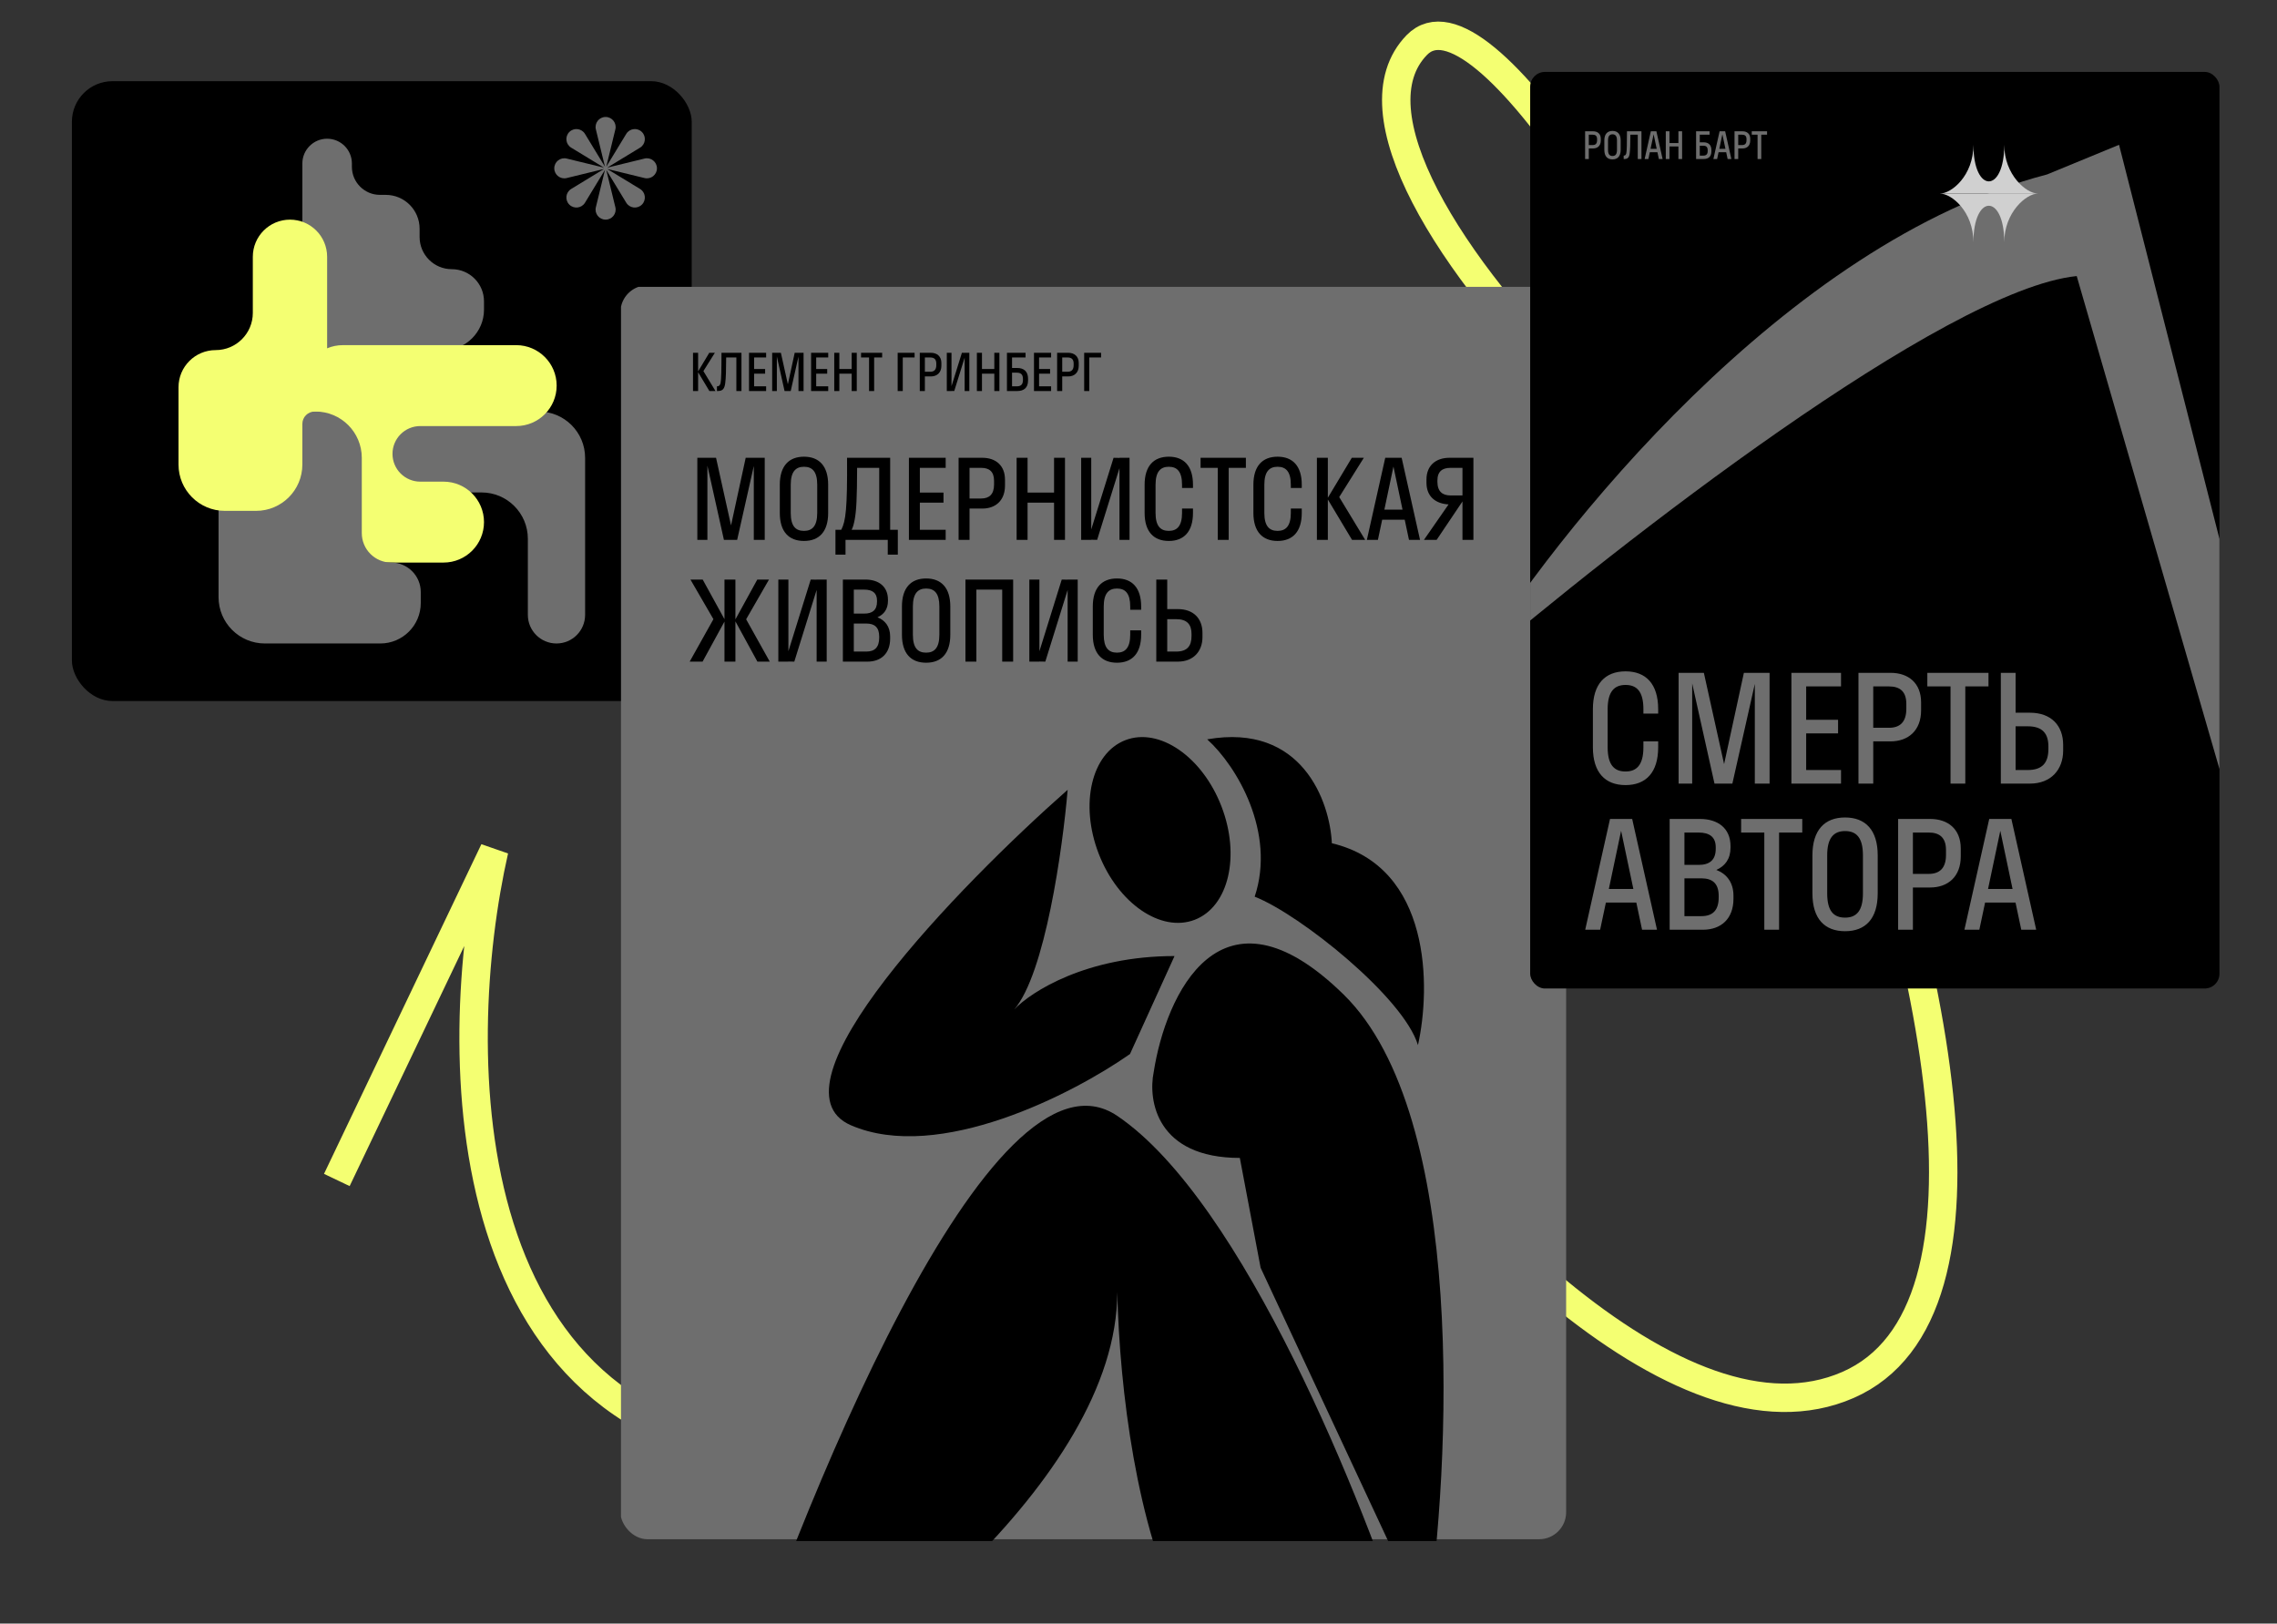
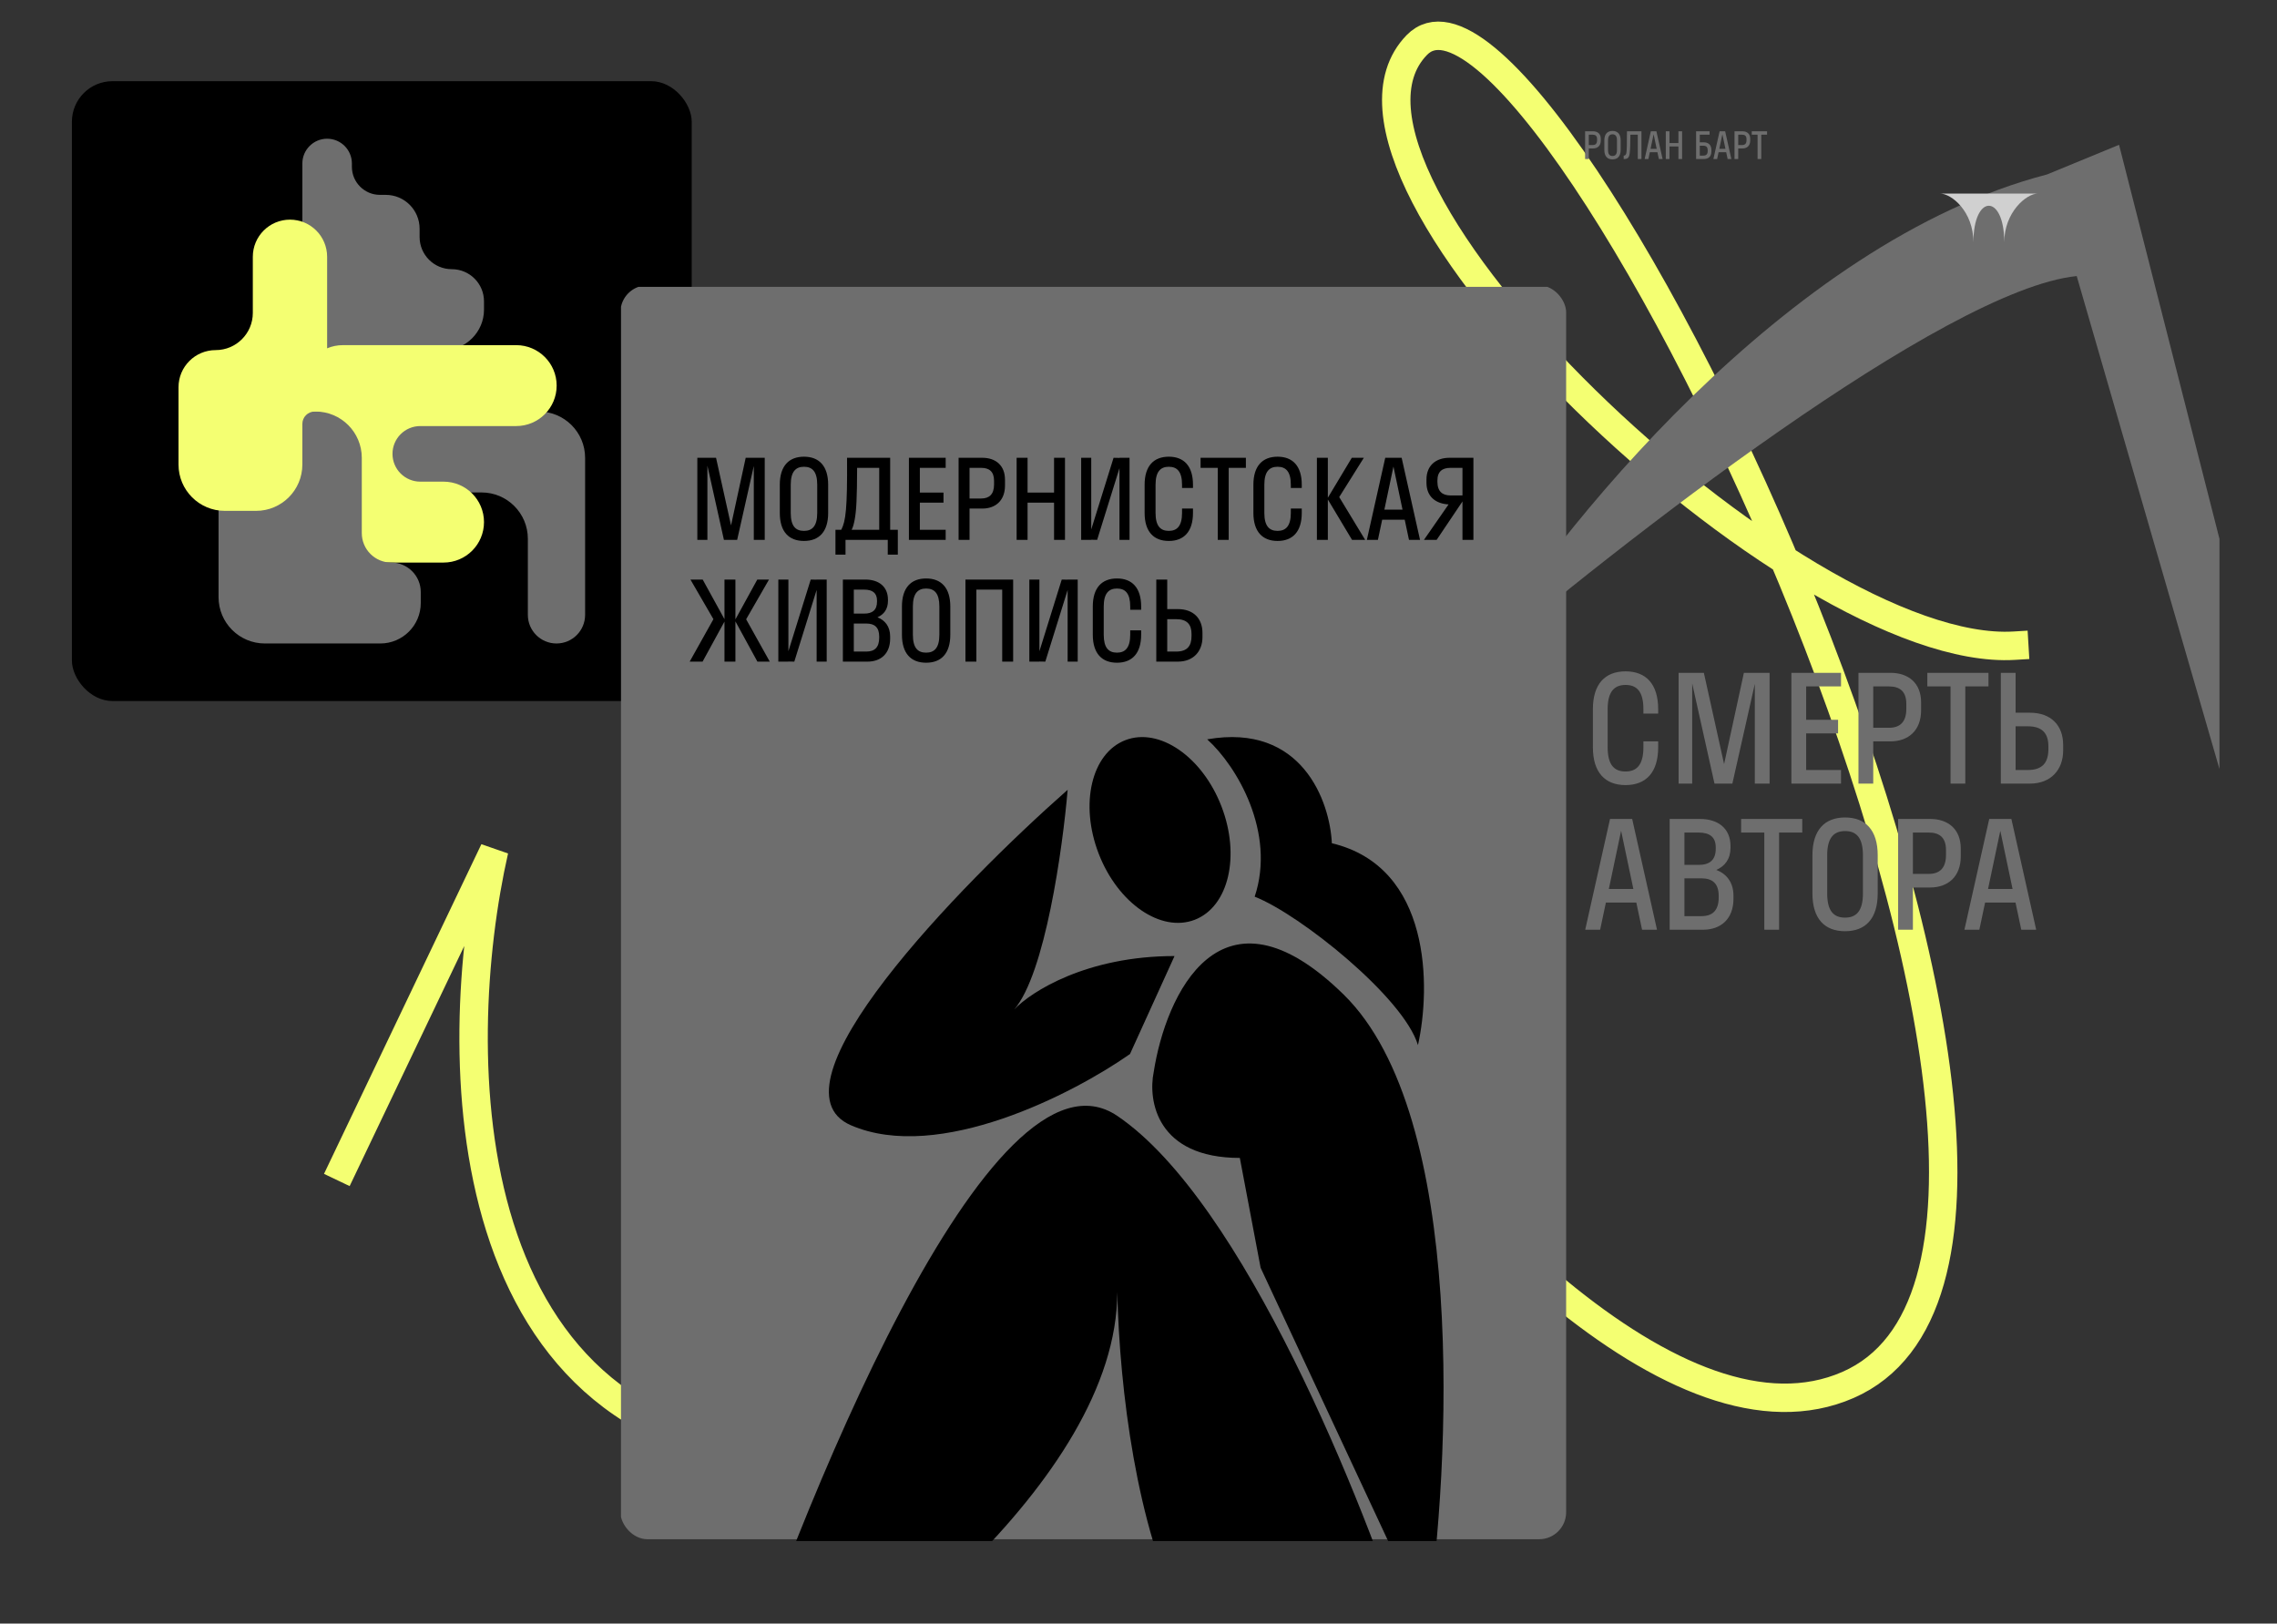
<svg xmlns="http://www.w3.org/2000/svg" width="561" height="400" viewBox="0 0 561 400" fill="none">
  <rect x="0" y="0" width="561" height="400" fill="#333333" stroke="none" />
  <rect x="17.713" y="20" width="152.712" height="152.712" rx="10" fill="black" />
  <path fill-rule="evenodd" clip-rule="evenodd" d="M74.494 40.28C74.494 36.91 77.226 34.177 80.597 34.177V34.177C83.967 34.177 86.699 36.91 86.699 40.28V41.094C86.699 44.914 89.796 48.01 93.616 48.01H95.04C99.646 48.01 103.38 51.744 103.38 56.351V58.385C103.38 62.767 106.932 66.319 111.314 66.319V66.319C115.695 66.319 119.247 69.871 119.247 74.252V76.286C119.247 81.791 114.785 86.254 109.28 86.254H80.597C77.226 86.254 74.494 83.522 74.494 80.151V80.151V66.319C74.494 66.319 74.494 66.319 74.494 66.319V66.319C74.494 66.319 74.494 66.319 74.494 66.319V40.28Z" fill="#6E6E6E" />
  <path fill-rule="evenodd" clip-rule="evenodd" d="M130.05 151.481C130.05 155.377 133.208 158.535 137.104 158.535V158.535C141 158.535 144.158 155.377 144.158 151.481L144.158 115.082L144.158 112.802C144.158 106.498 139.048 101.388 132.745 101.388L104.305 101.388C98.8 101.388 94.337 105.851 94.337 111.356V111.356C94.337 116.861 98.8 121.324 104.305 121.324L118.637 121.324C124.94 121.324 130.05 126.434 130.05 132.737L130.05 151.481Z" fill="#6E6E6E" />
-   <path fill-rule="evenodd" clip-rule="evenodd" d="M74.494 95.002C74.494 89.496 78.957 85.034 84.462 85.034H127.181C132.686 85.034 137.149 89.496 137.149 95.001V95.001C137.149 100.507 132.686 104.969 127.181 104.969H103.549C99.767 104.969 96.702 108.035 96.702 111.817V111.817C96.702 115.598 99.767 118.664 103.549 118.664H109.28C114.785 118.664 119.247 123.126 119.247 128.632V128.632C119.247 134.137 114.785 138.599 109.28 138.599H85.907C79.604 138.599 74.494 133.489 74.494 127.186V124.905V118.664V104.969C74.494 104.969 74.494 104.969 74.494 104.969V104.969C74.494 104.969 74.494 104.969 74.494 104.969V95.002Z" fill="#F4FF72" />
+   <path fill-rule="evenodd" clip-rule="evenodd" d="M74.494 95.002C74.494 89.496 78.957 85.034 84.462 85.034H127.181C132.686 85.034 137.149 89.496 137.149 95.001V95.001C137.149 100.507 132.686 104.969 127.181 104.969H103.549C99.767 104.969 96.702 108.035 96.702 111.817V111.817C96.702 115.598 99.767 118.664 103.549 118.664H109.28C114.785 118.664 119.247 123.126 119.247 128.632V128.632C119.247 134.137 114.785 138.599 109.28 138.599H85.907C79.604 138.599 74.494 133.489 74.494 127.186V124.905V118.664V104.969C74.494 104.969 74.494 104.969 74.494 104.969V104.969V95.002Z" fill="#F4FF72" />
  <path fill-rule="evenodd" clip-rule="evenodd" d="M89.137 112.802C89.137 106.498 84.027 101.388 77.723 101.388H65.259C58.956 101.388 53.846 106.498 53.846 112.802L53.846 138.599V147.122C53.846 153.425 58.956 158.535 65.259 158.535H93.699C99.204 158.535 103.667 154.072 103.667 148.567V145.864C103.667 141.852 100.414 138.599 96.402 138.599V138.599C92.389 138.599 89.137 135.347 89.137 131.334V112.802Z" fill="#6E6E6E" />
  <path fill-rule="evenodd" clip-rule="evenodd" d="M80.597 63.267C80.597 58.211 76.498 54.113 71.442 54.113V54.113C66.387 54.113 62.288 58.211 62.288 63.267V77.1C62.288 82.156 58.19 86.254 53.134 86.254V86.254C48.078 86.254 43.98 90.353 43.98 95.408V114.449C43.98 120.752 49.09 125.862 55.394 125.862H63.08C69.384 125.862 74.494 120.752 74.494 114.449V104.439C74.494 102.754 75.86 101.388 77.545 101.388V101.388C79.23 101.388 80.597 100.022 80.597 98.337V63.267Z" fill="#F4FF72" />
-   <path fill-rule="evenodd" clip-rule="evenodd" d="M149.588 41.308L158.801 39.064C160.358 38.685 161.858 39.863 161.858 41.465C161.858 43.066 160.358 44.245 158.801 43.866L149.588 41.621L157.69 46.55C159.058 47.382 159.286 49.276 158.153 50.408C157.021 51.541 155.127 51.314 154.294 49.945L149.366 41.843L151.611 51.057C151.99 52.613 150.811 54.113 149.209 54.113C147.608 54.113 146.429 52.613 146.808 51.057L149.053 41.843L144.125 49.945C143.292 51.313 141.398 51.541 140.266 50.408C139.133 49.276 139.361 47.382 140.729 46.55L148.831 41.621L139.617 43.866C138.061 44.245 136.561 43.066 136.561 41.465C136.561 39.863 138.061 38.685 139.617 39.064L148.83 41.308L140.729 36.38C139.361 35.548 139.133 33.654 140.266 32.521C141.398 31.389 143.292 31.616 144.125 32.985L149.053 41.087L146.808 31.873C146.429 30.317 147.608 28.817 149.209 28.817C150.811 28.817 151.99 30.317 151.61 31.873L149.366 41.087L154.294 32.984C155.127 31.616 157.021 31.389 158.153 32.521C159.286 33.654 159.058 35.548 157.69 36.38L149.588 41.308Z" fill="#6E6E6E" />
  <path d="M84.494 287.552L121.759 209.492C110.579 258.821 110.579 357.806 200.016 359.107C311.811 360.733 291.315 68.007 252.187 82.644C213.059 97.28 373.299 376.996 455.282 341.218C537.266 305.441 380.752 -21.437 349.077 11.088C317.401 43.614 442.239 162.33 496.274 159.078" stroke="#F4FF72" stroke-width="7" stroke-linecap="square" />
  <g clip-path="url(#clip0_314_859)">
    <rect x="152.858" y="70.294" width="233.002" height="308.924" rx="6.647" fill="#6E6E6E" />
    <path d="M275.271 274.92C306.333 295.932 336.177 370.465 347.216 405.104C292.401 452.61 276.413 367.039 275.271 318.315C275.271 364.907 209.798 413.859 177.062 432.512C196.856 371.226 244.21 253.907 275.271 274.92Z" fill="black" />
    <path d="M310.586 312.34L305.466 285.278C284.987 285.278 282.793 271.138 284.255 264.067C287.181 245.295 300.639 215.209 331.065 245.051C361.492 274.892 357.396 360.857 351.545 400.109L310.586 312.34Z" fill="black" />
    <path d="M278.404 259.679L289.375 235.543C267.726 235.543 254.024 244.32 249.879 248.708C257.486 239.931 261.826 208.968 263.045 194.584C236.227 218.233 188.003 267.871 209.652 277.233C231.302 286.595 264.508 269.431 278.404 259.679Z" fill="black" />
    <ellipse cx="285.811" cy="204.48" rx="16.208" ry="23.719" transform="rotate(-21.14 285.811 204.48)" fill="black" />
    <path d="M309.123 220.915C314.39 205.116 304.735 188.733 297.421 182.15C320.826 178.054 327.652 197.51 328.14 207.749C352.715 213.6 352.52 243.344 349.351 257.485C345.84 245.782 320.338 225.303 309.123 220.915Z" fill="black" />
    <path d="M185.718 133.005V114.808L181.62 133.005H178.358L174.287 114.727V133.005H171.807V112.786H176.417L180.11 129.446L183.723 112.786H188.414V133.005H185.718ZM198.083 133.275C194.363 133.275 192.125 131.01 192.125 126.373V119.418C192.125 114.808 194.363 112.516 198.083 112.516C201.804 112.516 204.041 114.808 204.041 119.418V126.373C204.041 131.01 201.804 133.275 198.083 133.275ZM198.083 130.794C200.105 130.794 201.345 129.635 201.345 126.373V119.418C201.345 116.182 200.132 114.996 198.083 114.996C196.061 114.996 194.821 116.182 194.821 119.418V126.373C194.821 129.635 196.034 130.794 198.083 130.794ZM218.723 136.645V133.005H208.317V136.645H205.837V130.525H207.265C208.371 128.395 208.775 125.403 208.694 112.786H219.316V130.525H221.203V136.645H218.723ZM210.581 127.991C210.393 128.988 210.204 129.77 209.827 130.525H216.62V115.266H211.175C211.148 122.788 210.986 125.807 210.581 127.991ZM223.935 133.005V112.786H232.994V115.266H226.631V121.359H232.454V123.839H226.631V130.525H232.994V133.005H223.935ZM236.177 133.005V112.786H242.028C245.29 112.786 247.608 114.646 247.608 118.177V119.633C247.608 123.3 245.29 125.295 242.028 125.295H238.873V133.005H236.177ZM241.758 115.266H238.873V122.814H241.758C243.699 122.814 244.912 121.817 244.912 119.364V118.447C244.912 116.156 243.699 115.266 241.758 115.266ZM259.693 133.005V123.839H253.169V133.005H250.473V112.786H253.169V121.359H259.693V112.786H262.389V133.005H259.693ZM270.311 133.005L268.855 132.978V133.005H266.375V112.786H268.855V130.444L274.355 112.786L275.811 112.813V112.786H278.291V133.005H275.811V115.347L270.311 133.005ZM291.227 125.295H293.923V126.373C293.923 130.983 291.686 133.275 287.965 133.275C284.245 133.275 282.007 130.983 282.007 126.373V119.418C282.007 114.808 284.245 112.516 287.965 112.516C291.686 112.516 293.923 114.808 293.923 119.418V120.226H291.227V119.418C291.227 116.182 290.014 114.996 287.965 114.996C285.943 114.996 284.703 116.182 284.703 119.418V126.373C284.703 129.608 285.916 130.794 287.965 130.794C289.987 130.794 291.227 129.608 291.227 126.373V125.295ZM295.795 115.266V112.786H306.956V115.266H302.724V133.005H300.028V115.266H295.795ZM318.029 125.295H320.725V126.373C320.725 130.983 318.487 133.275 314.767 133.275C311.046 133.275 308.809 130.983 308.809 126.373V119.418C308.809 114.808 311.046 112.516 314.767 112.516C318.487 112.516 320.725 114.808 320.725 119.418V120.226H318.029V119.418C318.029 116.182 316.816 114.996 314.767 114.996C312.745 114.996 311.505 116.182 311.505 119.418V126.373C311.505 129.608 312.718 130.794 314.767 130.794C316.789 130.794 318.029 129.608 318.029 126.373V125.295ZM333.108 133.005L327.15 123.057V133.005H324.454V112.786H327.15V122.626L333.054 112.786H336.019L329.953 122.464L336.343 133.005H333.108ZM336.762 133.005L341.291 112.786H345.335L349.864 133.005H347.141L346.09 128.045H340.536L339.485 133.005H336.762ZM341.076 125.564H345.551L343.313 114.942L341.076 125.564ZM351.449 118.124C351.449 114.646 353.821 112.786 357.083 112.786H363.014V133.005H360.318V123.542L353.956 133.005H350.828L356.894 124.27C353.794 124.109 351.449 122.41 351.449 118.932V118.124ZM357.353 122.06H360.318V115.266H357.353C355.385 115.266 354.144 116.129 354.144 118.393V118.663C354.144 121.089 355.385 122.06 357.353 122.06ZM178.493 163.005V153.138L173.101 163.005H169.92L175.77 152.545L170.108 142.786H173.128L178.493 152.545V142.786H181.189V152.599L186.58 142.786H189.465L183.831 152.572L189.654 163.005H186.607L181.189 153.084V163.005H178.493ZM195.699 163.005L194.243 162.978V163.005H191.763V142.786H194.243V160.444L199.743 142.786L201.199 142.813V142.786H203.679V163.005H201.199V145.347L195.699 163.005ZM207.665 163.005V142.786H213.191C216.507 142.786 218.772 144.511 218.772 147.746V148.016C218.772 150.092 217.775 151.386 216.184 152.087C218.071 152.814 219.311 154.378 219.311 156.804V157.344C219.311 161.01 217.047 163.005 213.731 163.005H207.665ZM212.922 145.266H210.361V151.17H212.976C214.89 151.17 216.076 150.334 216.076 148.231V147.962C216.076 146.075 214.944 145.266 212.922 145.266ZM213.461 153.623H210.361V160.525H213.461C215.483 160.525 216.615 159.5 216.615 157.101V156.831C216.615 154.513 215.429 153.623 213.461 153.623ZM228.176 163.275C224.455 163.275 222.218 161.01 222.218 156.373V149.418C222.218 144.808 224.455 142.516 228.176 142.516C231.896 142.516 234.134 144.808 234.134 149.418V156.373C234.134 161.01 231.896 163.275 228.176 163.275ZM228.176 160.794C230.198 160.794 231.438 159.635 231.438 156.373V149.418C231.438 146.182 230.225 144.996 228.176 144.996C226.154 144.996 224.914 146.182 224.914 149.418V156.373C224.914 159.635 226.127 160.794 228.176 160.794ZM237.862 163.005V142.786H249.617V163.005H246.921V145.266H240.558V163.005H237.862ZM257.542 163.005L256.087 162.978V163.005H253.606V142.786H256.087V160.444L261.586 142.786L263.042 142.813V142.786H265.522V163.005H263.042V145.347L257.542 163.005ZM278.459 155.295H281.155V156.373C281.155 160.983 278.917 163.275 275.197 163.275C271.476 163.275 269.239 160.983 269.239 156.373V149.418C269.239 144.808 271.476 142.516 275.197 142.516C278.917 142.516 281.155 144.808 281.155 149.418V150.226H278.459V149.418C278.459 146.182 277.245 144.996 275.197 144.996C273.175 144.996 271.934 146.182 271.934 149.418V156.373C271.934 159.608 273.148 160.794 275.197 160.794C277.218 160.794 278.459 159.608 278.459 156.373V155.295ZM296.26 156.966C296.26 160.444 294.05 163.005 290.194 163.005H284.883V142.786H287.579V150.065H290.194C294.05 150.065 296.26 152.383 296.26 155.942V156.966ZM289.79 152.545H287.579V160.525H289.79C292.513 160.525 293.564 159.15 293.564 156.697V156.211C293.564 153.893 292.513 152.545 289.79 152.545Z" fill="black" />
-     <path d="M174.773 96.336L171.997 91.701V96.336H170.741V86.916H171.997V91.501L174.748 86.916H176.129L173.303 91.425L176.28 96.336H174.773ZM177.531 94.364C177.706 93.611 177.757 91.161 177.757 86.916H182.68V96.336H181.424V88.072H178.912C178.9 91.224 178.849 93.171 178.674 94.439C178.485 95.859 177.995 96.336 176.827 96.336H176.639V95.18H176.714C177.204 95.18 177.392 94.867 177.531 94.364ZM184.54 96.336V86.916H188.76V88.072H185.796V90.91H188.509V92.066H185.796V95.18H188.76V96.336H184.54ZM196.725 96.336V87.858L194.815 96.336H193.296L191.399 87.82V96.336H190.244V86.916H192.391L194.112 94.678L195.795 86.916H197.981V96.336H196.725ZM199.835 96.336V86.916H204.055V88.072H201.091V90.91H203.804V92.066H201.091V95.18H204.055V96.336H199.835ZM209.834 96.336V92.066H206.795V96.336H205.539V86.916H206.795V90.91H209.834V86.916H211.09V96.336H209.834ZM212.143 88.072V86.916H217.343V88.072H215.371V96.336H214.115V88.072H212.143ZM221.165 96.336V86.916H225.335V88.072H222.421V96.336H221.165ZM226.611 96.336V86.916H229.337C230.856 86.916 231.937 87.783 231.937 89.428V90.106C231.937 91.814 230.856 92.744 229.337 92.744H227.867V96.336H226.611ZM229.211 88.072H227.867V91.588H229.211C230.115 91.588 230.681 91.124 230.681 89.981V89.554C230.681 88.486 230.115 88.072 229.211 88.072ZM235.105 96.336L234.427 96.323V96.336H233.271V86.916H234.427V95.143L236.989 86.916L237.667 86.929V86.916H238.823V96.336H237.667V88.109L235.105 96.336ZM244.975 96.336V92.066H241.936V96.336H240.68V86.916H241.936V90.91H244.975V86.916H246.231V96.336H244.975ZM248.088 96.336V86.916H252.673V88.072H249.344V90.659H250.65C252.195 90.659 253.288 91.475 253.288 93.271V93.749C253.288 95.595 252.195 96.336 250.65 96.336H248.088ZM250.487 91.814H249.344V95.18H250.512C251.58 95.18 252.032 94.678 252.032 93.598V93.385C252.032 92.304 251.58 91.814 250.487 91.814ZM254.748 96.336V86.916H258.969V88.072H256.004V90.91H258.717V92.066H256.004V95.18H258.969V96.336H254.748ZM260.452 96.336V86.916H263.178C264.697 86.916 265.777 87.783 265.777 89.428V90.106C265.777 91.814 264.697 92.744 263.178 92.744H261.708V96.336H260.452ZM263.052 88.072H261.708V91.588H263.052C263.956 91.588 264.521 91.124 264.521 89.981V89.554C264.521 88.486 263.956 88.072 263.052 88.072ZM267.112 96.336V86.916H271.282V88.072H268.368V96.336H267.112Z" fill="black" />
  </g>
  <g clip-path="url(#clip1_314_859)">
-     <rect x="377" y="17.715" width="169.823" height="225.824" rx="3.642" fill="black" />
    <path d="M504.352 42.978C440.096 59.668 383.003 131.295 362.488 165.023C398.65 134.077 479.109 71.35 511.654 68.013L566.939 258.903L577.371 252.644L522.085 35.676L504.352 42.978Z" fill="#6E6E6E" />
    <path d="M390.533 39.176V32.347H392.509C393.611 32.347 394.394 32.975 394.394 34.168V34.659C394.394 35.898 393.611 36.572 392.509 36.572H391.444V39.176H390.533ZM392.418 33.184H391.444V35.734H392.418C393.074 35.734 393.483 35.397 393.483 34.568V34.259C393.483 33.485 393.074 33.184 392.418 33.184ZM397.283 39.267C396.026 39.267 395.271 38.502 395.271 36.936V34.587C395.271 33.029 396.026 32.255 397.283 32.255C398.54 32.255 399.295 33.029 399.295 34.587V36.936C399.295 38.502 398.54 39.267 397.283 39.267ZM397.283 38.429C397.966 38.429 398.385 38.038 398.385 36.936V34.587C398.385 33.494 397.975 33.093 397.283 33.093C396.6 33.093 396.181 33.494 396.181 34.587V36.936C396.181 38.038 396.591 38.429 397.283 38.429ZM400.684 37.746C400.812 37.2 400.848 35.424 400.848 32.347H404.417V39.176H403.507V33.184H401.686C401.677 35.47 401.64 36.881 401.513 37.801C401.376 38.83 401.021 39.176 400.174 39.176H400.038V38.338H400.092C400.447 38.338 400.584 38.111 400.684 37.746ZM405.201 39.176L406.731 32.347H408.097L409.627 39.176H408.707L408.352 37.5H406.476L406.121 39.176H405.201ZM406.658 36.663H408.17L407.414 33.075L406.658 36.663ZM413.522 39.176V36.08H411.318V39.176H410.408V32.347H411.318V35.242H413.522V32.347H414.432V39.176H413.522ZM417.877 39.176V32.347H421.201V33.184H418.788V35.06H419.735C420.855 35.06 421.647 35.652 421.647 36.954V37.3C421.647 38.639 420.855 39.176 419.735 39.176H417.877ZM419.616 35.898H418.788V38.338H419.635C420.409 38.338 420.737 37.974 420.737 37.191V37.036C420.737 36.253 420.409 35.898 419.616 35.898ZM422.141 39.176L423.671 32.347H425.037L426.567 39.176H425.647L425.292 37.5H423.416L423.061 39.176H422.141ZM423.598 36.663H425.11L424.354 33.075L423.598 36.663ZM427.348 39.176V32.347H429.324C430.425 32.347 431.209 32.975 431.209 34.168V34.659C431.209 35.898 430.425 36.572 429.324 36.572H428.258V39.176H427.348ZM429.233 33.184H428.258V35.734H429.233C429.888 35.734 430.298 35.397 430.298 34.568V34.259C430.298 33.485 429.888 33.184 429.233 33.184ZM431.593 33.184V32.347H435.363V33.184H433.934V39.176H433.023V33.184H431.593Z" fill="#6E6E6E" />
    <path d="M404.897 182.65H408.536V184.106C408.536 190.328 405.515 193.422 400.494 193.422C395.472 193.422 392.451 190.328 392.451 184.106V174.717C392.451 168.494 395.472 165.401 400.494 165.401C405.515 165.401 408.536 168.494 408.536 174.717V175.809H404.897V174.717C404.897 170.35 403.259 168.749 400.494 168.749C397.764 168.749 396.09 170.35 396.09 174.717V184.106C396.09 188.473 397.728 190.074 400.494 190.074C403.223 190.074 404.897 188.473 404.897 184.106V182.65ZM432.346 193.058V168.494L426.815 193.058H422.412L416.917 168.385V193.058H413.569V165.765H419.792L424.777 188.254L429.653 165.765H435.985V193.058H432.346ZM441.359 193.058V165.765H453.586V169.113H444.998V177.337H452.858V180.685H444.998V189.71H453.586V193.058H441.359ZM457.884 193.058V165.765H465.78C470.184 165.765 473.313 168.276 473.313 173.043V175.008C473.313 179.957 470.184 182.65 465.78 182.65H461.523V193.058H457.884ZM465.416 169.113H461.523V179.302H465.416C468.037 179.302 469.674 177.956 469.674 174.644V173.407C469.674 170.314 468.037 169.113 465.416 169.113ZM474.851 169.113V165.765H489.917V169.113H484.204V193.058H480.565V169.113H474.851ZM508.315 184.906C508.315 189.601 505.331 193.058 500.128 193.058H492.959V165.765H496.598V175.59H500.128C505.331 175.59 508.315 178.72 508.315 183.523V184.906ZM499.582 178.938H496.598V189.71H499.582C503.257 189.71 504.676 187.854 504.676 184.542V183.887C504.676 180.758 503.257 178.938 499.582 178.938ZM390.559 229.058L396.673 201.765H402.131L408.245 229.058H404.569L403.15 222.362H395.654L394.235 229.058H390.559ZM396.382 219.014H402.422L399.402 204.676L396.382 219.014ZM411.366 229.058V201.765H418.826C423.302 201.765 426.358 204.094 426.358 208.461V208.825C426.358 211.627 425.012 213.374 422.865 214.32C425.412 215.302 427.086 217.413 427.086 220.688V221.416C427.086 226.365 424.029 229.058 419.553 229.058H411.366ZM418.462 205.113H415.005V213.082H418.534C421.118 213.082 422.719 211.954 422.719 209.116V208.752C422.719 206.205 421.191 205.113 418.462 205.113ZM419.19 216.394H415.005V225.71H419.19C421.919 225.71 423.447 224.327 423.447 221.088V220.724C423.447 217.595 421.846 216.394 419.19 216.394ZM428.973 205.113V201.765H444.038V205.113H438.325V229.058H434.686V205.113H428.973ZM454.581 229.422C449.559 229.422 446.539 226.365 446.539 220.106V210.717C446.539 204.494 449.559 201.401 454.581 201.401C459.603 201.401 462.623 204.494 462.623 210.717V220.106C462.623 226.365 459.603 229.422 454.581 229.422ZM454.581 226.074C457.31 226.074 458.984 224.509 458.984 220.106V210.717C458.984 206.35 457.347 204.749 454.581 204.749C451.852 204.749 450.178 206.35 450.178 210.717V220.106C450.178 224.509 451.815 226.074 454.581 226.074ZM467.656 229.058V201.765H475.553C479.956 201.765 483.086 204.276 483.086 209.043V211.008C483.086 215.957 479.956 218.65 475.553 218.65H471.295V229.058H467.656ZM475.189 205.113H471.295V215.302H475.189C477.809 215.302 479.447 213.956 479.447 210.644V209.407C479.447 206.314 477.809 205.113 475.189 205.113ZM483.986 229.058L490.1 201.765H495.558L501.672 229.058H497.996L496.577 222.362H489.081L487.662 229.058H483.986ZM489.809 219.014H495.849L492.829 204.676L489.809 219.014Z" fill="#6E6E6E" />
-     <path d="M486.206 35.676C486.206 43.28 480.81 47.688 477.953 47.688L502.1 47.688C499.22 47.688 493.802 43.041 493.802 35.676C493.802 47.688 486.206 47.688 486.206 35.676Z" fill="#D0D0D0" />
    <path d="M486.206 59.7C486.206 52.096 480.81 47.688 477.953 47.688L502.1 47.688C499.22 47.688 493.802 52.335 493.802 59.7C493.802 47.688 486.206 47.688 486.206 59.7Z" fill="#D0D0D0" />
  </g>
  <defs>
    <clipPath id="clip0_314_859">
      <rect width="233" height="309" fill="white" transform="translate(153 70.67)" />
    </clipPath>
    <clipPath id="clip1_314_859">
      <rect x="377" y="17.715" width="169.823" height="225.824" rx="3.642" fill="white" />
    </clipPath>
  </defs>
</svg>